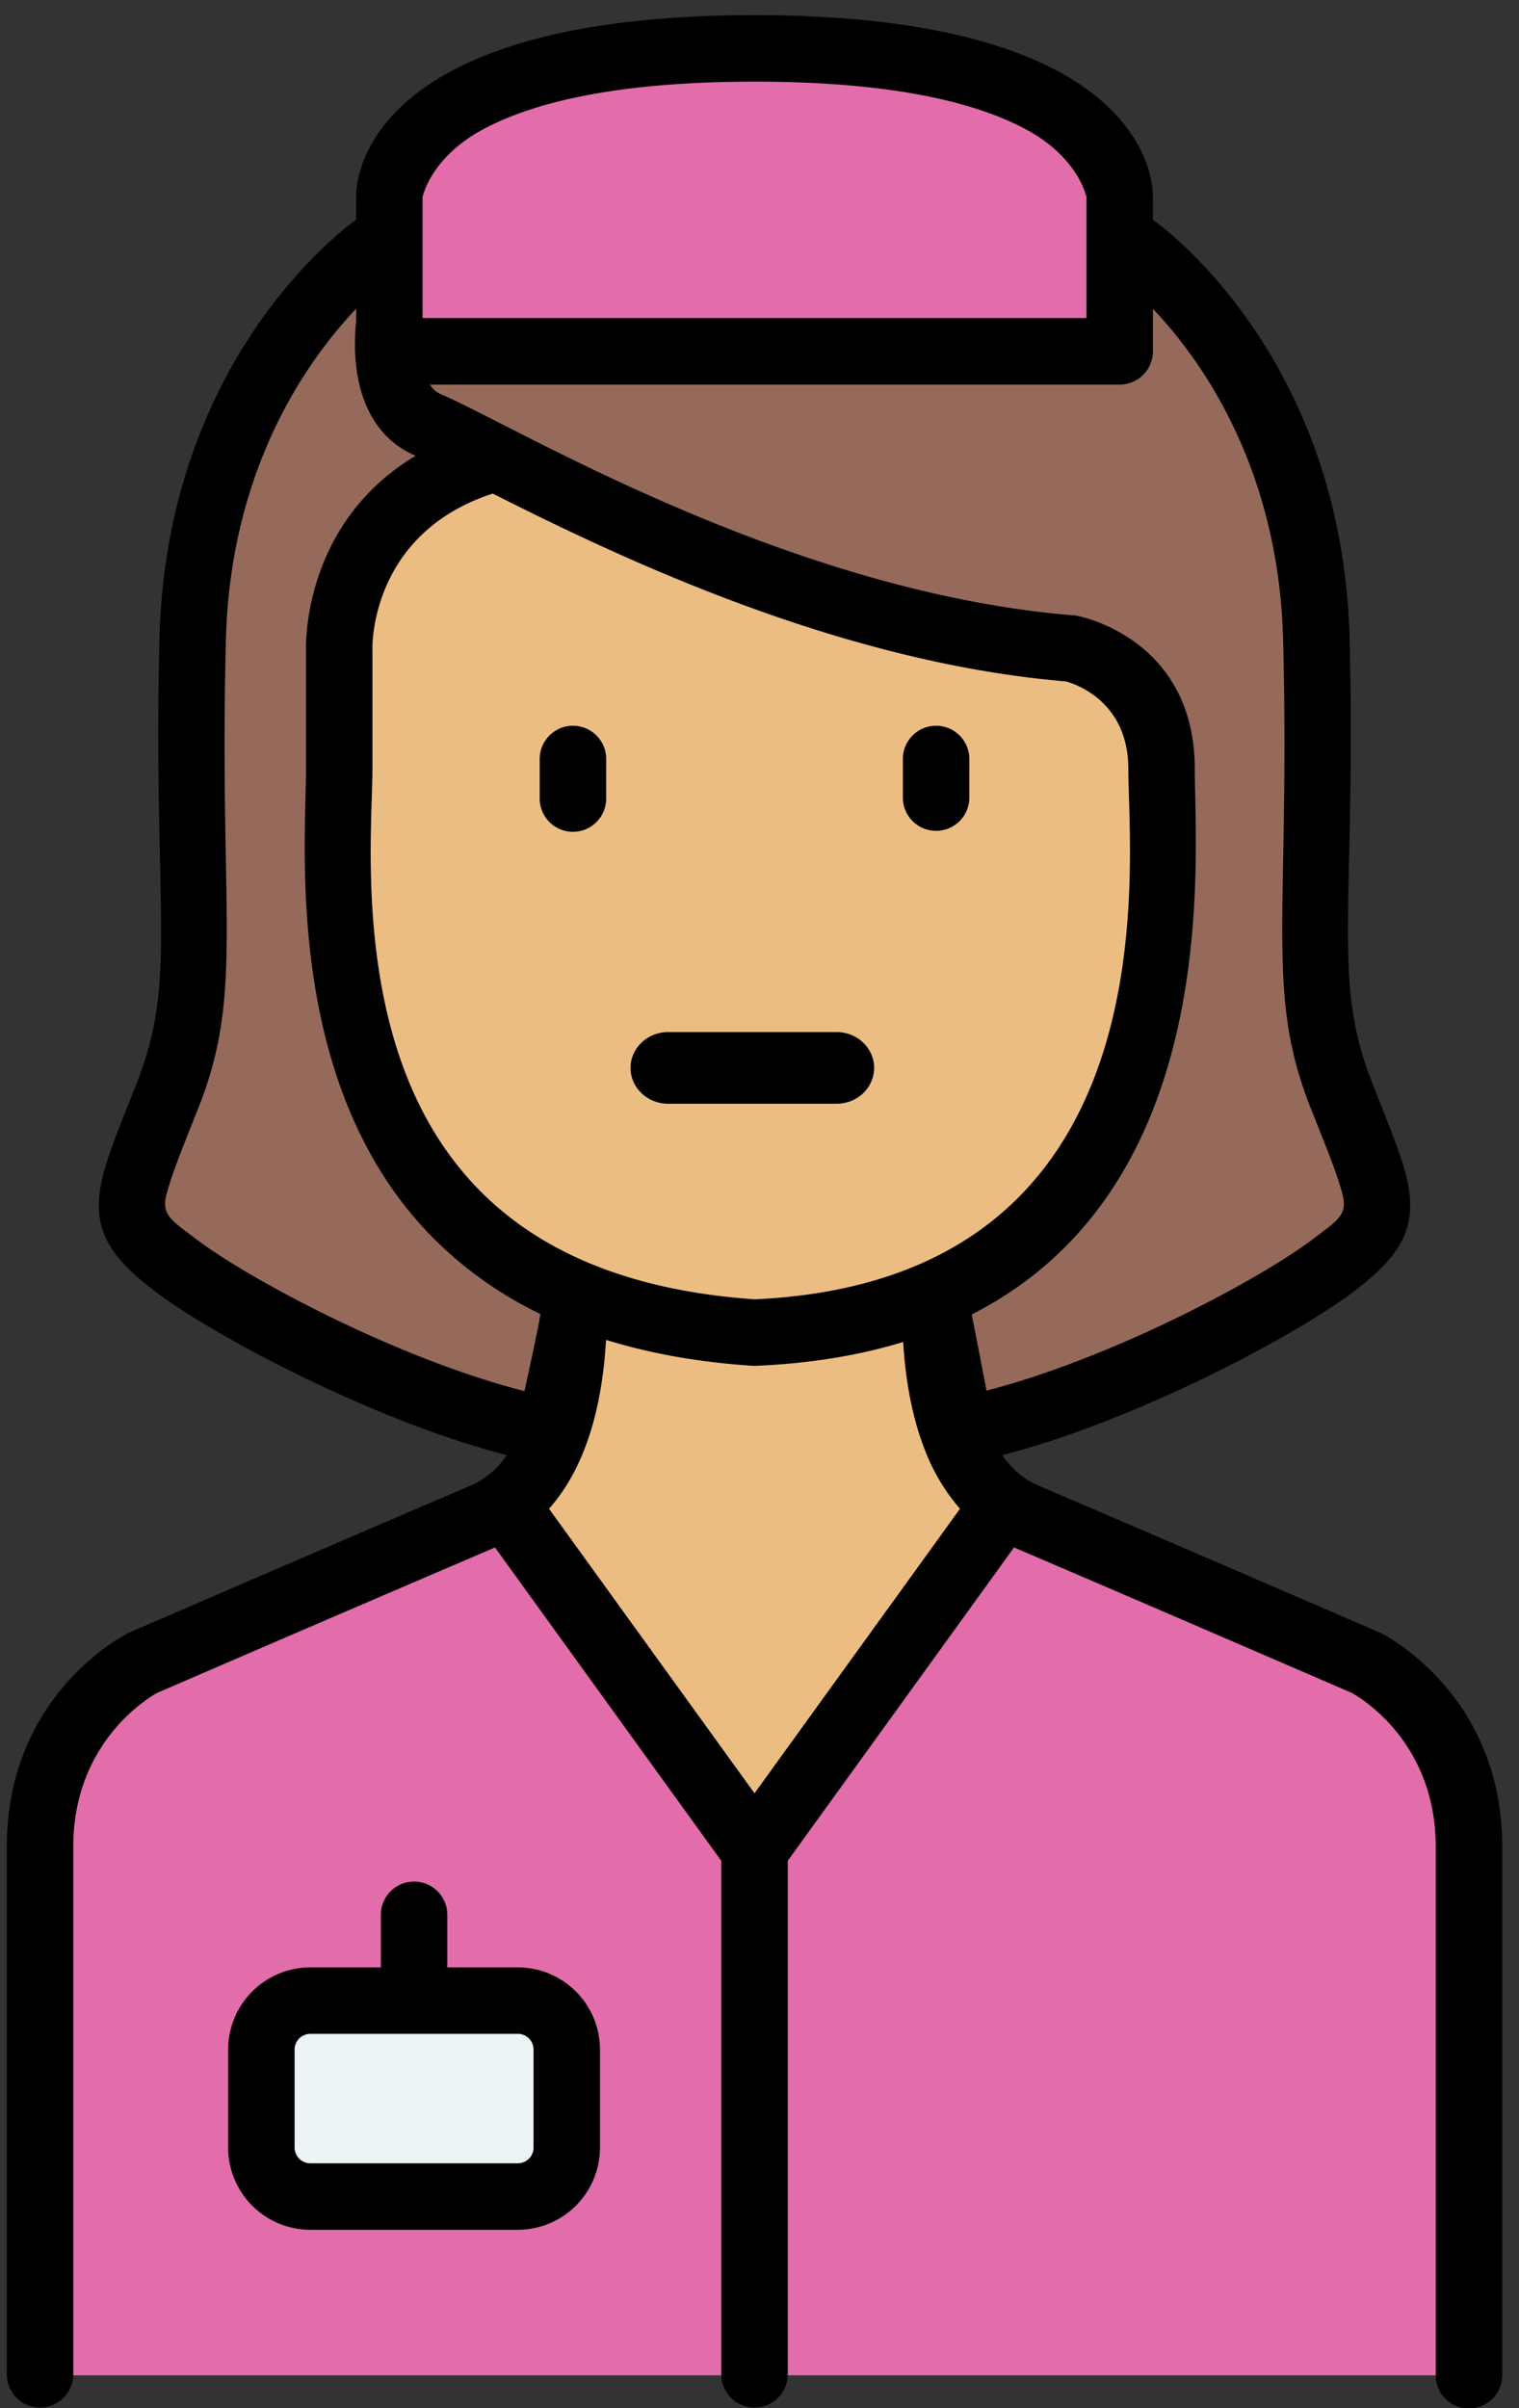
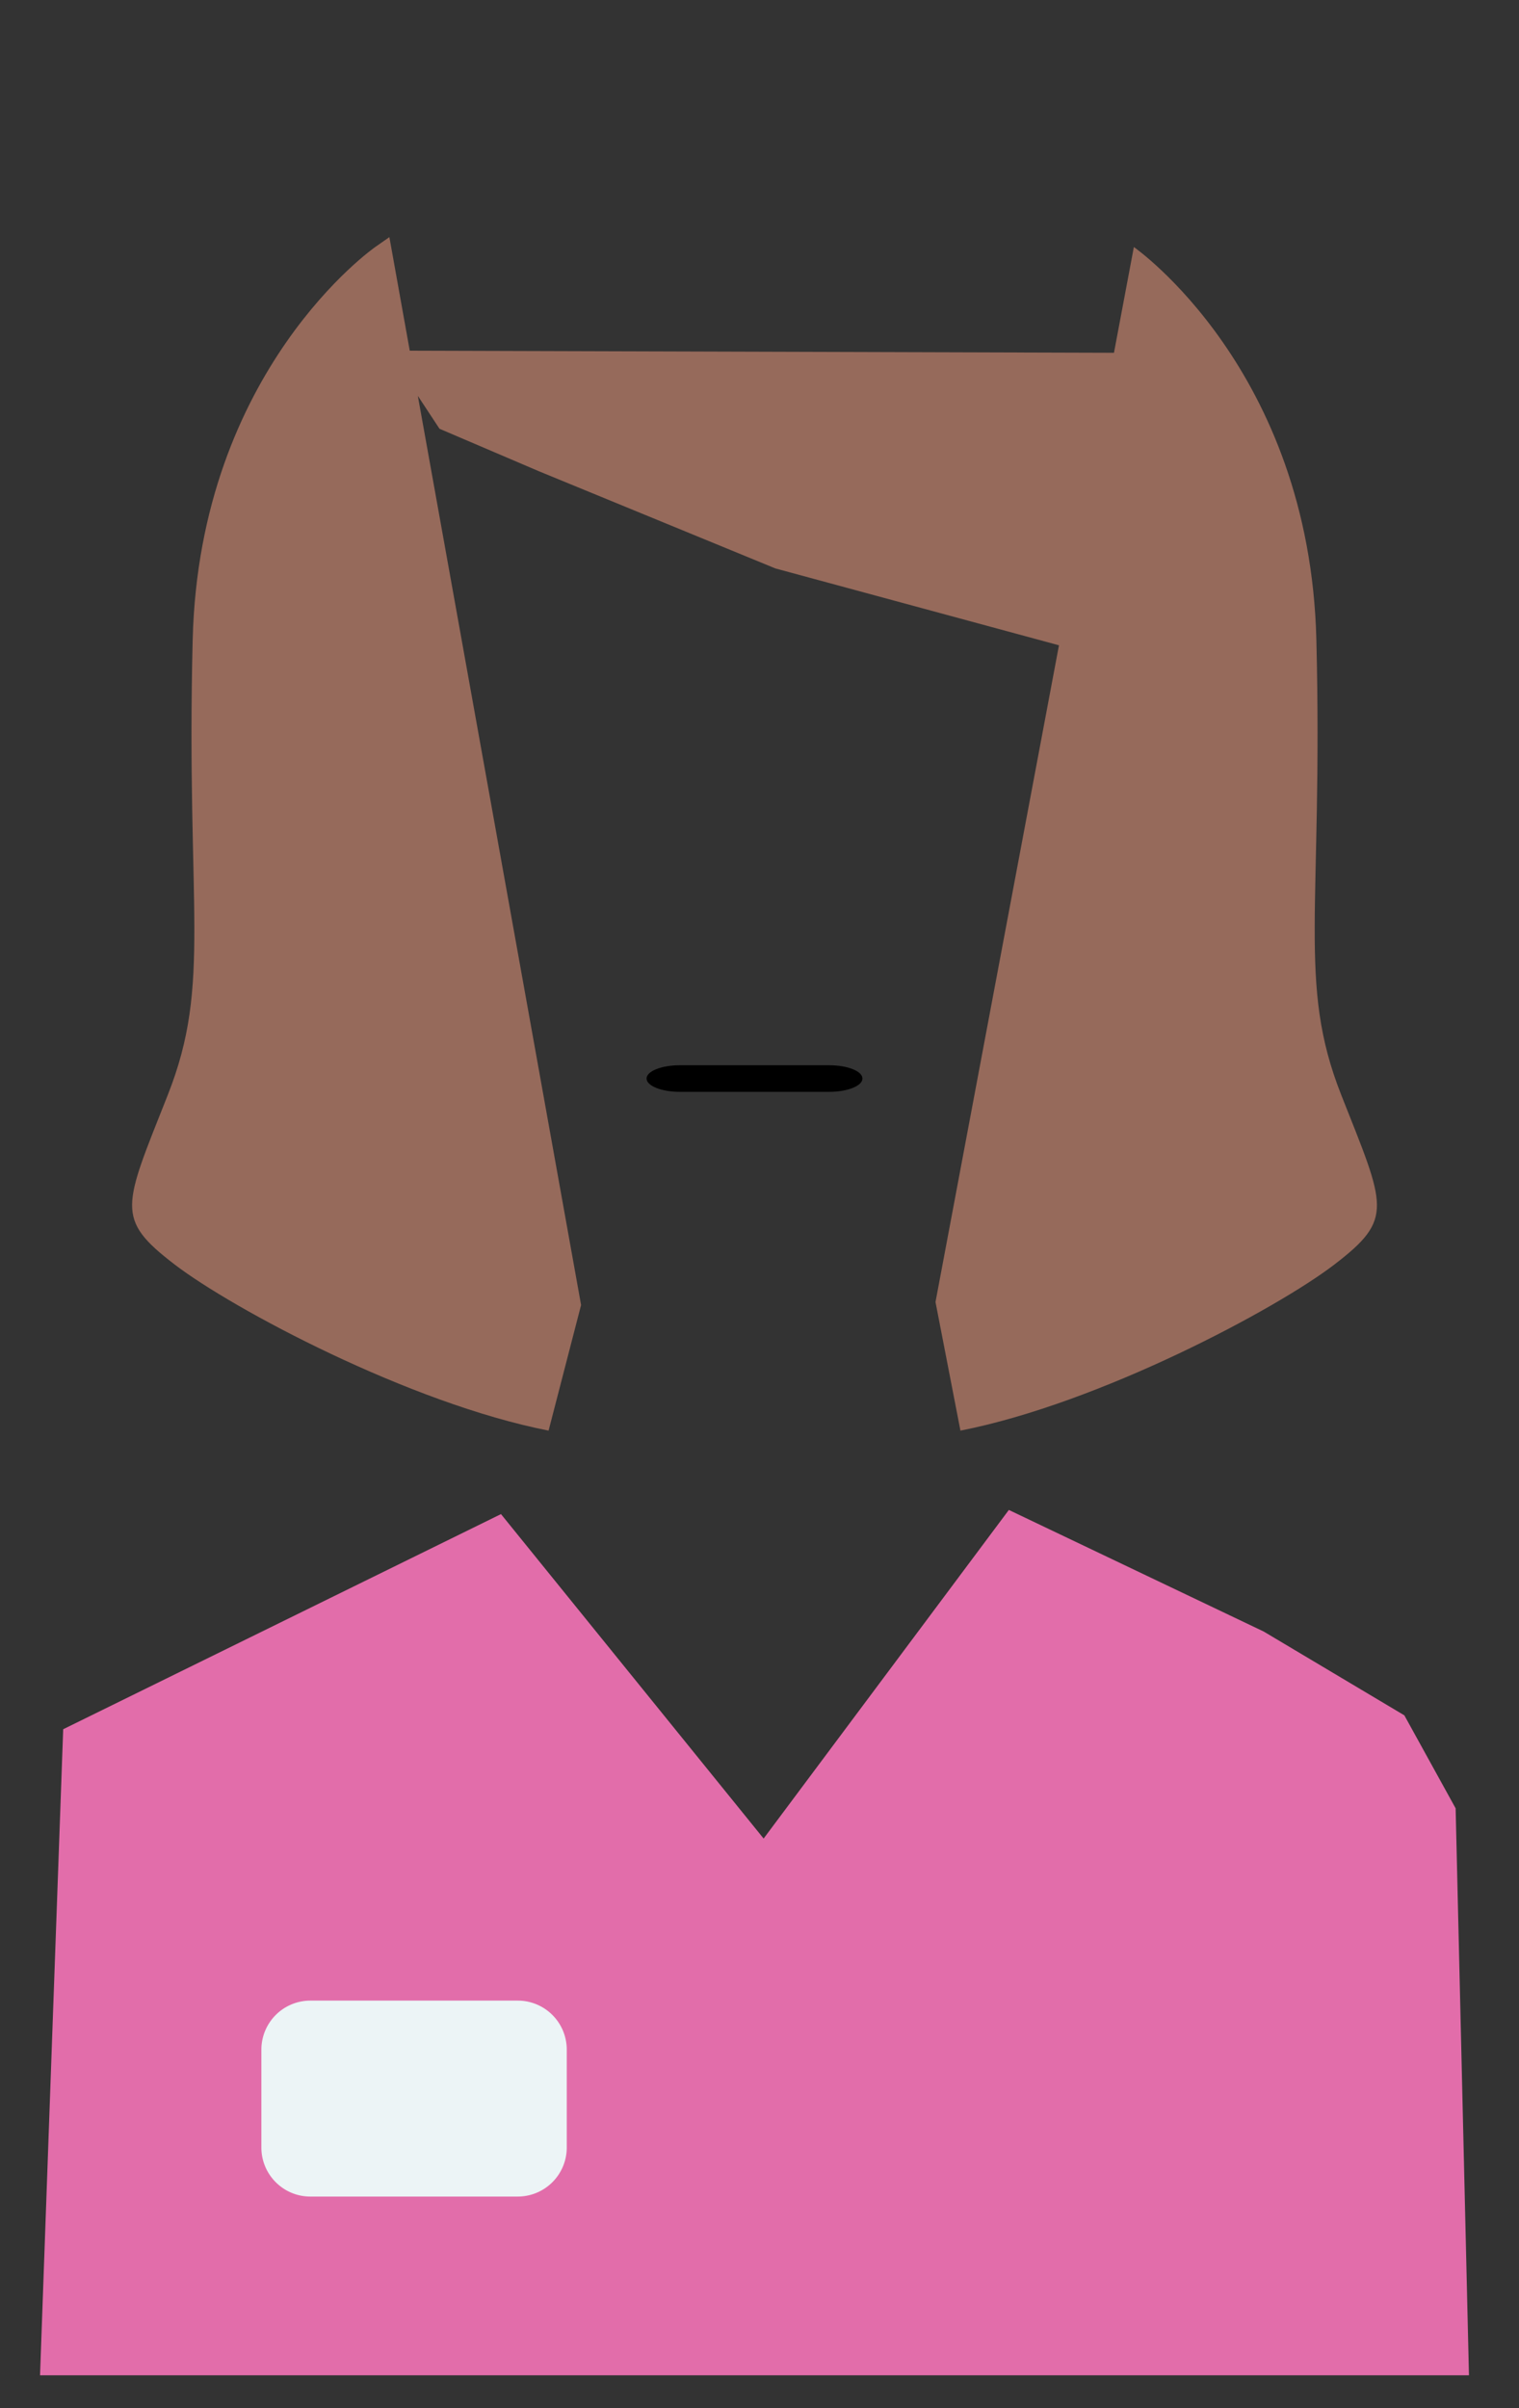
<svg xmlns="http://www.w3.org/2000/svg" width="53" height="84" viewBox="0 0 53 84">
  <rect x="0" y="0" width="53" height="84" fill="#333333" stroke="none" />
  <title>person-5</title>
  <g fill="none" fill-rule="evenodd">
    <path d="m14.296 12.233 24.572.073.694-3.689s6.134 4.26 6.368 13.698c.234 9.437-.678 11.967.867 15.876 1.545 3.91 1.856 4.312-.234 5.914-2.019 1.55-8.196 4.845-13.052 5.797l-.87-4.486 4.308-22.907-9.894-2.681-8.251-3.39-3.469-1.482-.756-1.148 5.696 31.713-1.134 4.381C14.285 48.95 8.11 45.654 6.09 44.105c-2.09-1.602-1.78-2.004-.235-5.914 1.546-3.91.634-6.439.868-15.876.234-9.437 6.368-13.698 6.368-13.698l.495-.346.711 3.962Z" fill="#966A5B" />
-     <path d="M39.067 12.255H13.585V6.88s-.175-5.192 12.741-5.192S39.067 6.88 39.067 6.88v5.375Z" fill="#E26DAA" />
-     <path d="M14.845 14.779c-1.665-.8-1.26-3.481-1.26-3.481l1.26 3.48Zm.68 1.88-.68-1.88.088.04c2.565 1.085 12.26 6.974 22.436 7.801 0 0 3.16.61 3.16 4.204s1.606 18.977-14.203 19.66c-16.286-1.075-14.49-16.066-14.49-19.66V22.69s-.174-4.02 3.69-6.031Z" fill="#ECBD83" />
    <path d="M17.48 52.814 2.205 60.318l-.808 22.536h49.857l-.465-19.777L49 59.834l-4.91-2.925-8.89-4.24-8.556 11.462z" fill="#E26DAA" />
    <path d="M19.775 71.494a1.71 1.71 0 0 0-1.709-1.71h-7.238a1.71 1.71 0 0 0-1.708 1.71v3.415c0 .945.766 1.71 1.708 1.71h7.238a1.71 1.71 0 0 0 1.709-1.71v-3.415Z" fill="#ECF4F6" />
-     <path d="m19.775 45.057 6.551 1.427 6.114-1.134 2.139 7.322-8.253 11.96-8.768-11.96 2.217-5.212z" fill="#ECBD83" />
    <g fill="#000">
-       <path d="M17.271 53.978A3234.57 3234.57 0 0 0 5.486 59.05c-.265.145-2.929 1.694-2.929 5.365v18.437a1.16 1.16 0 0 1-2.319 0V64.416c0-5.402 4.24-7.454 4.24-7.454a.932.932 0 0 1 .054-.025s8.053-3.483 11.877-5.112c.545-.233.958-.611 1.276-1.066-4.8-1.242-10.375-4.256-12.302-5.734-1.125-.862-1.656-1.53-1.848-2.28-.126-.497-.118-1.051.061-1.76.19-.75.6-1.748 1.18-3.22.716-1.81.85-3.304.845-5.436-.006-2.308-.175-5.31-.058-10.042.247-9.965 6.7-14.507 6.863-14.62v-.751c-.01-.164-.272-6.387 13.9-6.387 14.017 0 13.913 6.087 13.9 6.377v.762c.169.116 6.616 4.658 6.863 14.619.118 4.733-.052 7.734-.057 10.042-.006 2.132.128 3.625.844 5.436.581 1.472.99 2.47 1.18 3.22.18.709.187 1.263.061 1.76-.192.75-.723 1.418-1.848 2.28-1.927 1.478-7.5 4.492-12.301 5.734.319.454.73.834 1.275 1.066 3.824 1.629 11.877 5.112 11.877 5.112l.055.025s4.24 2.052 4.24 7.454v18.437a1.16 1.16 0 0 1-2.32 0V64.416c0-3.685-2.685-5.232-2.933-5.367-.596-.257-8.097-3.501-11.782-5.071l-7.895 10.93v17.945a1.16 1.16 0 0 1-2.319 0V64.907l-7.895-10.93Zm3.87-7.172c-.065 1.087-.248 2.392-.69 3.587-.302.824-.725 1.593-1.295 2.234l7.17 9.925 7.17-9.925a6.745 6.745 0 0 1-1.173-1.919c-.528-1.278-.74-2.716-.81-3.898-1.488.456-3.19.748-5.137.832a1.139 1.139 0 0 1-.126-.002h-.003c-1.923-.127-3.61-.44-5.09-.9l-.017.066Zm-8.716-36.034c-1.684 1.773-4.394 5.544-4.544 11.572-.24 9.675.636 12.265-.948 16.273-.45 1.14-.794 1.971-.998 2.62-.126.402-.217.683-.152.934.093.366.463.593 1.012 1.014 1.8 1.381 7.03 4.2 11.505 5.339 0 0 .552-2.503.552-2.69a13.61 13.61 0 0 1-3.654-2.568c-5.335-5.276-4.522-13.788-4.522-16.442v-4.112c-.01-.378-.039-4.503 3.828-6.815l-.023-.01c-1.066-.452-1.642-1.361-1.905-2.326-.269-.99-.187-2.013-.15-2.334v-.455Zm13.901-7.924c-4.877 0-7.785.745-9.51 1.685-1.812.99-2.072 2.346-2.072 2.346v-.03 4.246h23.164V6.88c0 .48.022-.85 0-.031v.03s-.26-1.356-2.073-2.346c-1.724-.94-4.632-1.685-9.509-1.685Zm7.58 43.002.516 2.656c4.46-1.15 9.645-3.947 11.436-5.32.549-.422.918-.649 1.012-1.015.064-.251-.027-.532-.153-.934-.204-.649-.548-1.48-.998-2.62-1.584-4.008-.708-6.598-.948-16.273-.15-6.028-2.86-9.799-4.544-11.572v1.483c0 .64-.52 1.16-1.16 1.16H15.001c.088.141.21.262.384.336 2.526 1.068 12.06 6.899 22.078 7.714.042.004.085.009.126.017 0 0 4.099.741 4.099 5.342 0 3.128 1.023 14.55-7.782 19.026Zm-7.567-.528c14.706-.676 13.03-15.144 13.03-18.498 0-2.37-1.865-2.97-2.178-3.055-8.023-.674-15.747-4.411-19.999-6.552-4.324 1.41-4.198 5.423-4.198 5.423l.001.05v4.134c0 1.229-.221 3.821.181 6.717.381 2.735 1.32 5.77 3.653 8.077 2 1.978 5.016 3.396 9.51 3.704Zm-7.507-18.881a1.16 1.16 0 0 1 2.319 0v1.414a1.16 1.16 0 0 1-2.32 0v-1.414Zm12.67 0a1.16 1.16 0 0 1 2.319 0v1.414a1.16 1.16 0 0 1-2.319 0v-1.414ZM15.607 68.625h2.46a2.87 2.87 0 0 1 2.867 2.868v3.417a2.87 2.87 0 0 1-2.868 2.868h-7.238A2.87 2.87 0 0 1 7.96 74.91v-3.417a2.87 2.87 0 0 1 2.868-2.868h2.46v-1.867a1.16 1.16 0 0 1 2.319 0v1.867Zm2.46 2.319h-7.239a.55.55 0 0 0-.549.549v3.417a.55.55 0 0 0 .55.549h7.237a.55.55 0 0 0 .55-.55v-3.416a.549.549 0 0 0-.55-.55Z" />
      <path d="M23.72 38.085c-.64 0-1.16-.208-1.16-.464s.52-.464 1.16-.464h5.213c.64 0 1.159.208 1.159.464s-.52.464-1.16.464H23.72Z" />
    </g>
-     <path d="M23.309 38.5c-.723 0-1.309-.56-1.309-1.25S22.586 36 23.309 36h5.882c.723 0 1.309.56 1.309 1.25s-.586 1.25-1.309 1.25H23.31Z" fill="#000" />
  </g>
</svg>